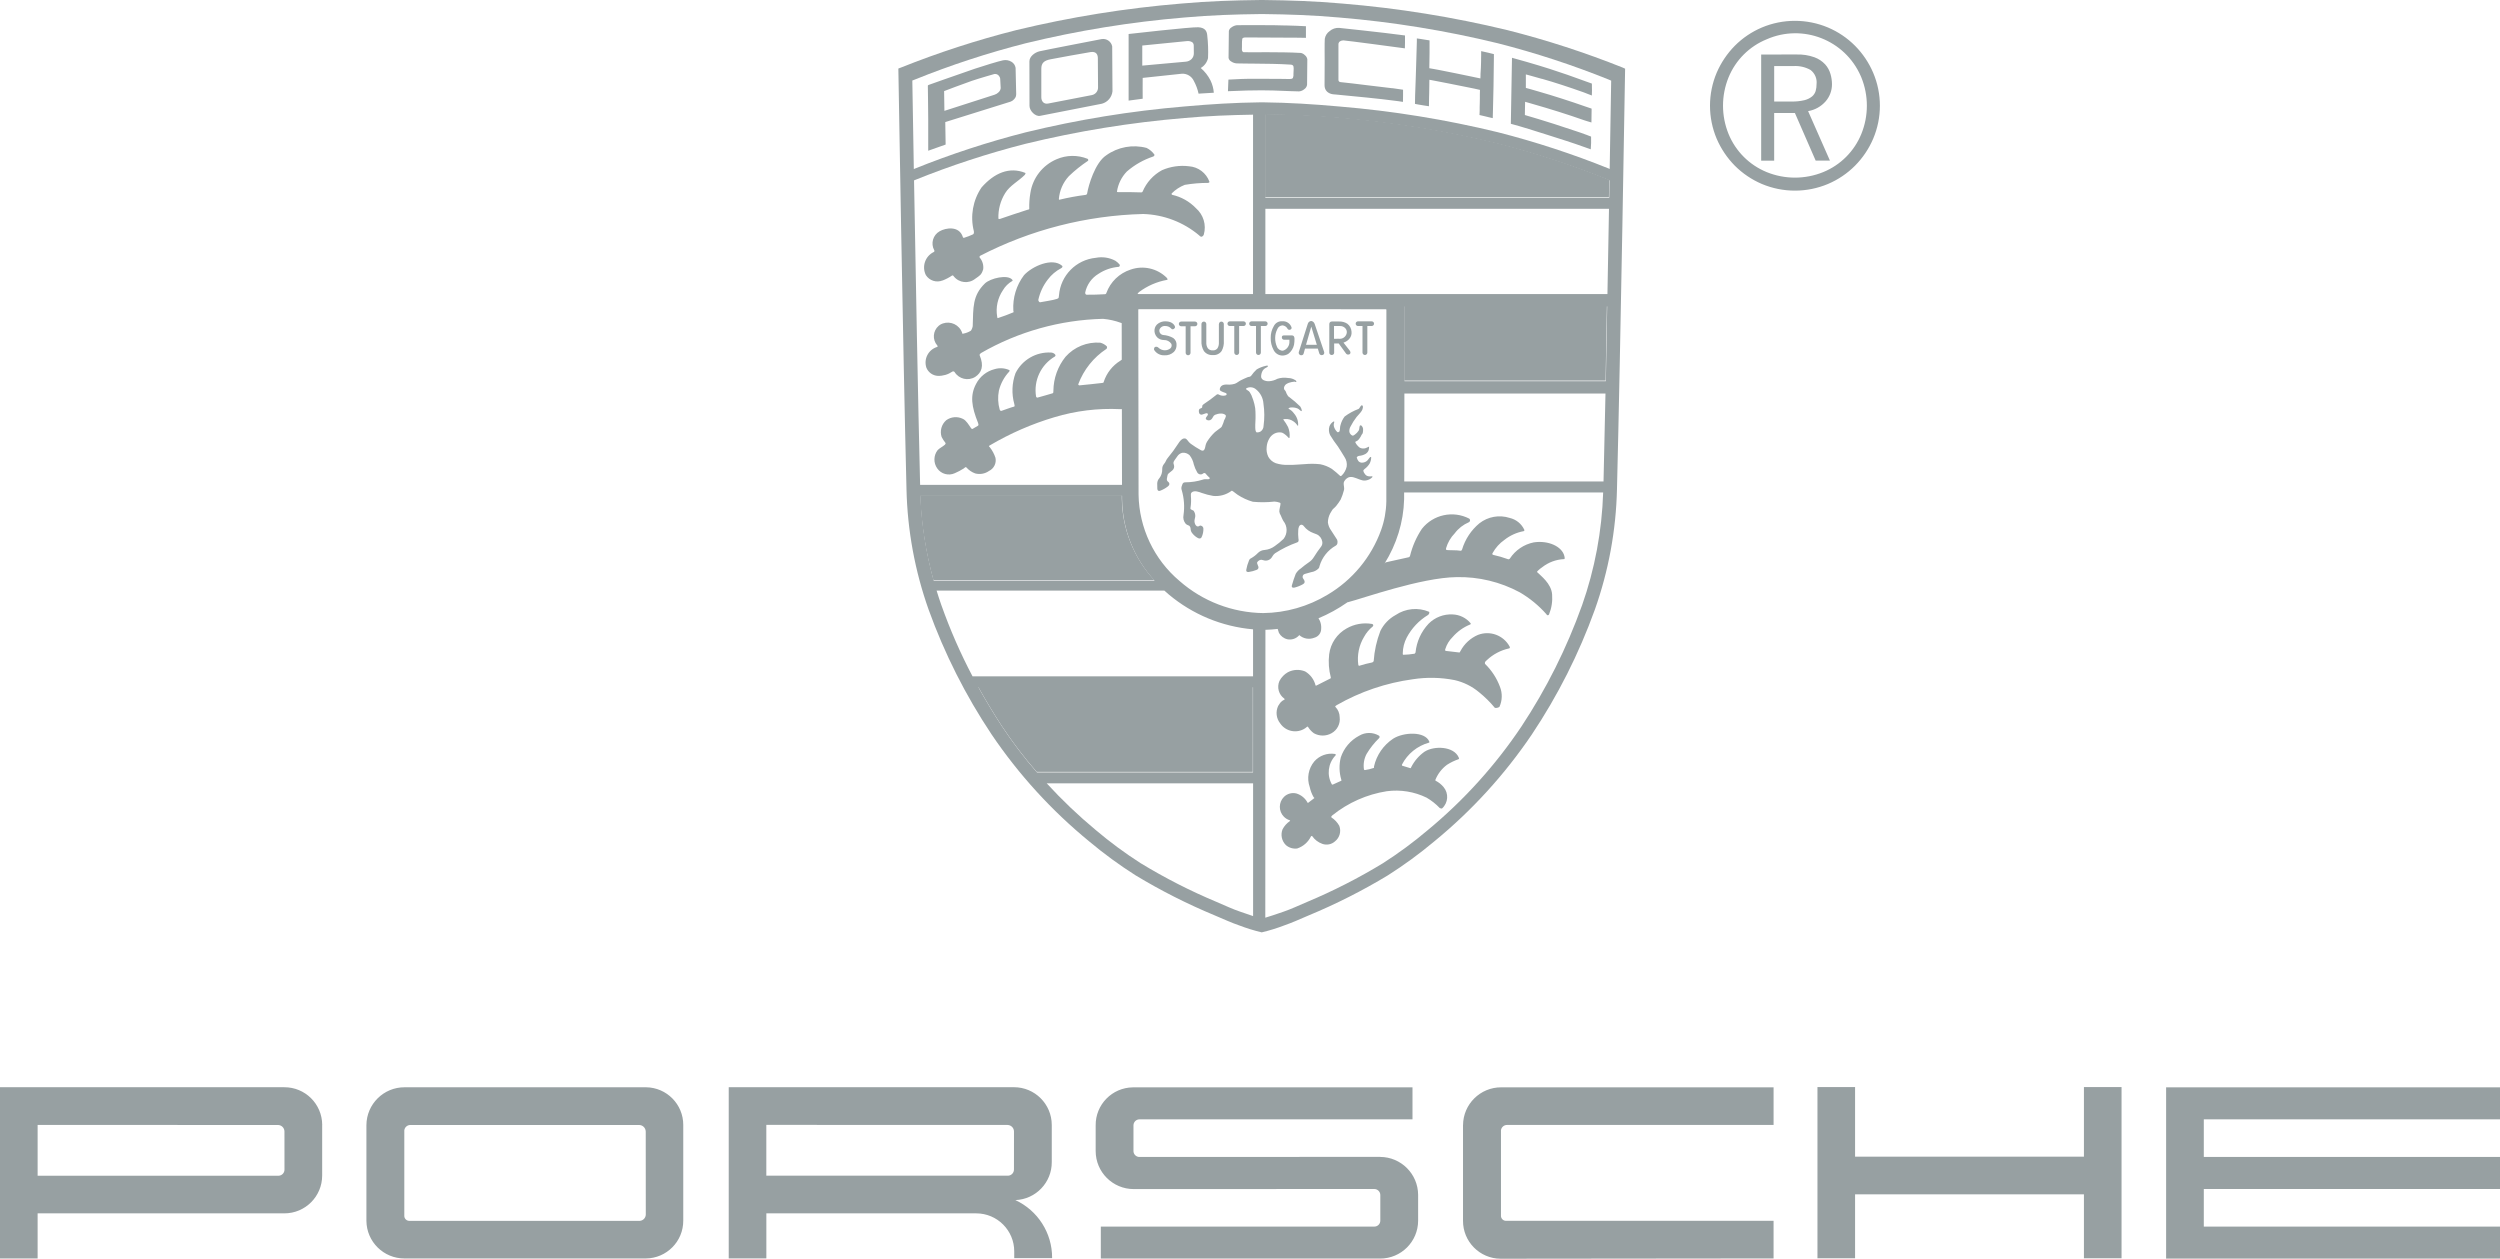
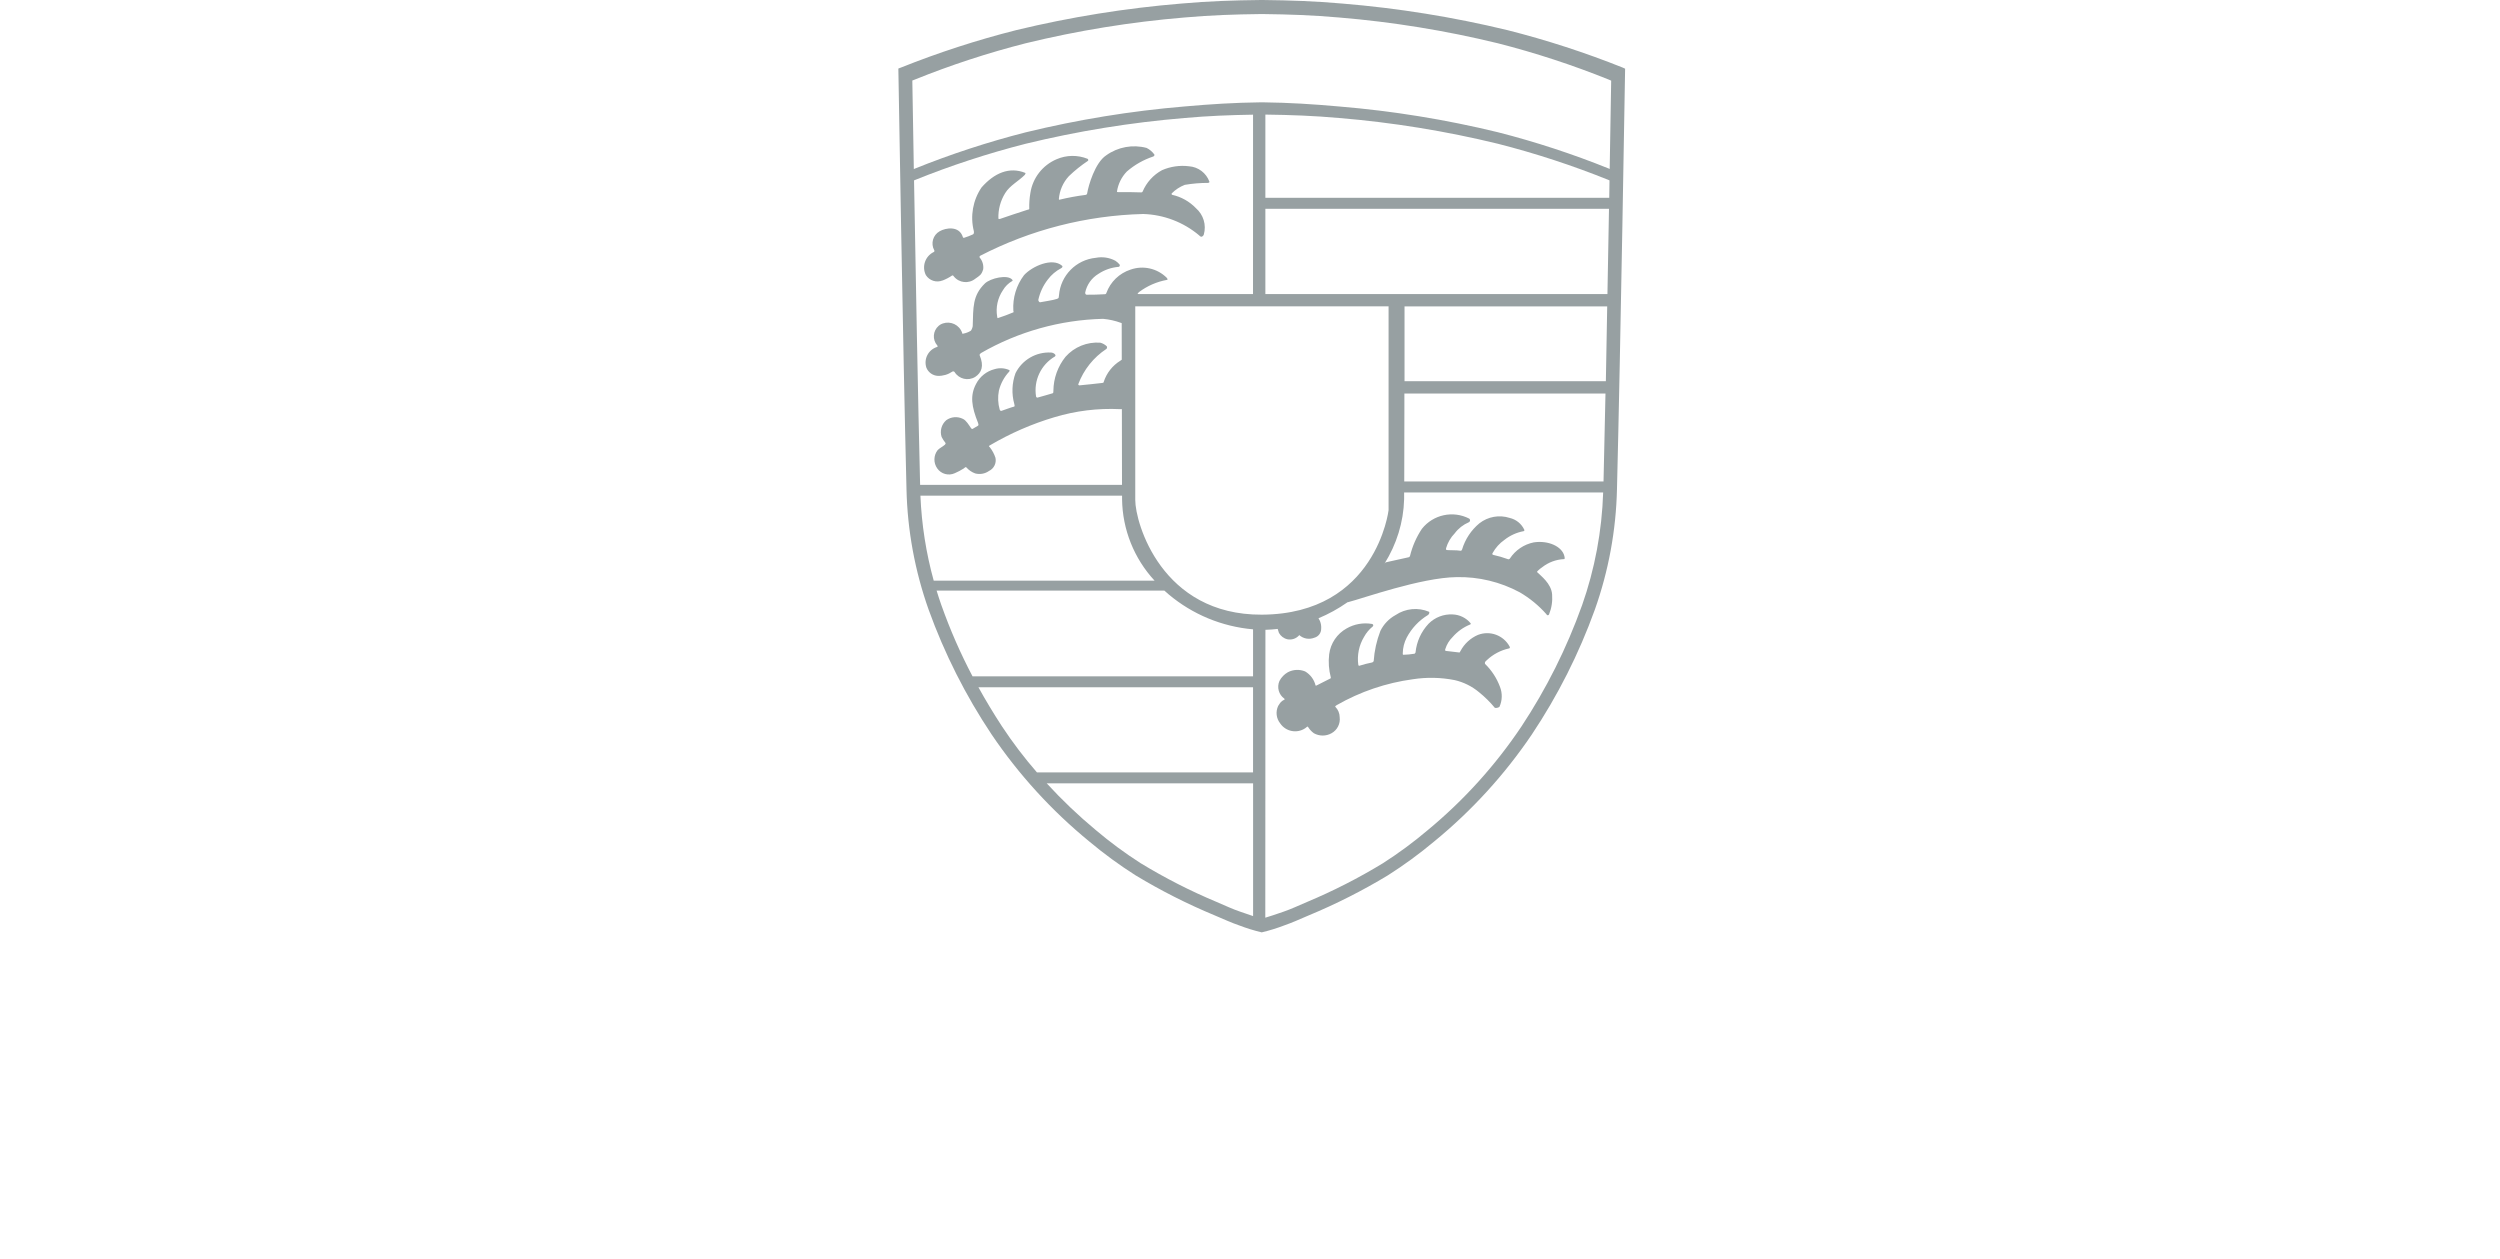
<svg xmlns="http://www.w3.org/2000/svg" id="Ebene_1" data-name="Ebene 1" width="178.75" height="90" viewBox="0 0 178.75 90">
  <defs>
    <style> .cls-1 { fill: #97a0a2; } </style>
  </defs>
  <g>
    <path class="cls-1" d="M116.039,4.838c-2.692-1.077-5.453-1.974-8.264-2.685-3.879-.936-7.824-1.572-11.801-1.899-1.95-.172-3.709-.231-5.671-.254h-.167c-1.961.023-3.721.081-5.671.254-3.977.328-7.922.963-11.801,1.899-2.811.711-5.572,1.608-8.264,2.685-.113.044-.167.063-.167.063,0,0,.329,20.116.582,30.083.066,2.935.601,5.84,1.583,8.607,1.135,3.147,2.648,6.144,4.505,8.926,1.943,2.872,4.293,5.447,6.976,7.644,1.05.88,2.158,1.691,3.315,2.425,1.812,1.095,3.704,2.052,5.66,2.864.647.273,1.21.534,1.724.707.533.205,1.08.375,1.636.507.556-.132,1.102-.301,1.636-.507.509-.174,1.077-.431,1.724-.707,1.956-.811,3.848-1.769,5.66-2.864,1.157-.735,2.264-1.545,3.315-2.425,2.683-2.196,5.033-4.771,6.976-7.644,1.858-2.782,3.371-5.78,4.506-8.926.982-2.766,1.516-5.672,1.583-8.607.253-9.968.582-30.073.582-30.073-.051-.027-.104-.051-.158-.073ZM65.353,12.899c.013-.007.026-.013.039-.018,2.588-1.044,5.243-1.914,7.947-2.603,3.728-.907,7.52-1.522,11.344-1.84,1.694-.152,3.237-.212,4.91-.239l-.003,12.826h-8.188c-.12-.011-.042-.064.041-.144.586-.439,1.266-.736,1.986-.868.061-.005.081-.039-.006-.15-.677-.675-1.681-.903-2.583-.588-.806.26-1.447.878-1.735,1.675-.011.051-.056.087-.108.087-.404.03-.905.036-1.309.036-.067,0-.103-.088-.097-.155.116-.561.462-1.048.955-1.342.43-.284.926-.455,1.44-.496.014-.004.027-.01.038-.019.048-.037.057-.106.02-.155-.085-.1-.184-.187-.293-.26-.428-.23-.923-.305-1.401-.212-1.41.137-2.52,1.265-2.633,2.678-.029.167.017.204-.147.26-.312.105-.895.178-1.206.242-.056.01-.137-.117-.125-.174.115-.528.346-1.023.677-1.45.252-.337.576-.613.949-.808.074-.037.139-.122.074-.179-.702-.611-2.143.035-2.723.673-.548.725-.819,1.622-.763,2.529,0,.042.04.112,0,.128-.355.153-.73.287-1.11.413-.035.011-.038-.074-.046-.109-.111-.655.035-1.328.407-1.879.163-.279.397-.511.679-.671.029-.016.022-.049,0-.077-.318-.415-1.579-.117-1.966.26-.89.869-.826,1.71-.868,3.047-.003.064-.084.31-.154.342-.158.094-.331.16-.512.194-.058.016-.063.038-.079-.02-.025-.081-.059-.158-.102-.231-.303-.515-.967-.687-1.483-.384-.037.024-.072.05-.105.079-.415.356-.462.981-.106,1.396.042.049.053.096-.009.115-.007.002-.014.004-.02.007-.613.202-.946.863-.743,1.476.137.339.458.567.823.584.366.01.725-.095,1.027-.301.053-.038.127-.026.166.027.312.503.972.659,1.475.347.448-.297.65-.762.315-1.554-.018-.044.056-.128.098-.15,2.66-1.532,5.661-2.373,8.73-2.447.434.039.86.134,1.269.285.022.005.043.012.062.023l.004,2.613c-.028.026-.06.049-.093.068-.57.349-.995.891-1.199,1.527-.012.049-.019.06-.099.068-.535.052-1.106.133-1.642.174-.03.005-.088-.053-.077-.082.386-1.035,1.091-1.919,2.014-2.526.048-.049.058-.124.026-.184-.13-.126-.29-.215-.465-.26-.94-.071-1.859.302-2.485,1.007-.554.689-.86,1.545-.868,2.43-.004.062.008.161-.052.18-.344.108-.725.207-1.084.31-.041.01-.097-.035-.103-.077-.187-1.141.349-2.28,1.348-2.863.141-.108-.105-.282-.285-.282-1.063-.056-2.057.523-2.533,1.475-.257.707-.288,1.476-.087,2.201.011.064.053.173-.014.189-.22.053-.737.252-.897.302-.059.019-.098-.01-.132-.087-.126-.44-.146-.905-.058-1.354.126-.513.382-.985.744-1.369.022-.027.031-.088,0-.103-.33-.148-.703-.172-1.049-.067-.573.145-1.055.529-1.325,1.054-.442.827-.33,1.622.141,2.791.023.056.049.162,0,.196l-.379.224c-.048.033-.09.002-.123-.045-.152-.217-.344-.56-.586-.666-.383-.19-.841-.153-1.188.098-.34.297-.469.768-.33,1.197.076.15.168.292.274.423.028.037-.002.098-.036.129-.163.144-.387.247-.521.387-.298.382-.31.915-.029,1.31.28.402.808.546,1.253.342.222-.095.437-.209.641-.338.076-.051.128-.144.194-.07.169.192.384.338.625.424.337.09.697.026.983-.174.354-.168.547-.556.467-.939-.088-.271-.222-.524-.397-.748-.093-.095-.098-.091,0-.149,1.45-.855,2.998-1.53,4.612-2.01,1.52-.458,3.107-.652,4.693-.576h.129l.009,5.412h-14.435c-.149-5.923-.321-15.305-.434-21.766ZM65.811,35.442h14.417v.25c.027,2.163.856,4.24,2.326,5.827h-15.793c-.547-1.983-.866-4.022-.951-6.077ZM67.313,43.285c-.123-.353-.239-.706-.347-1.059h16.284c.102.094.206.188.312.275,1.706,1.433,3.812,2.304,6.031,2.496v3.362h-20.057c-.862-1.636-1.605-3.332-2.222-5.074ZM71.647,51.944c-.606-.929-1.169-1.863-1.689-2.803h19.635v6.086h-15.451c-.903-1.038-1.736-2.135-2.495-3.283ZM89.595,65.5c-.272-.089-.593-.204-.949-.325-.494-.166-1.035-.419-1.658-.686-1.881-.787-3.701-1.715-5.442-2.777-1.113-.713-2.178-1.5-3.187-2.353-1.247-1.035-2.422-2.154-3.517-3.349h14.751l.003-.002v9.492ZM81.171,35.755v-13.853h18.112v14.574s-.878,7.427-9.056,7.473c-7.18.04-9.056-6.571-9.056-8.194ZM96.335,43.064h-.002l-.007-.003c.015-.01.027-.022.042-.031-.021.022-.03.032-.032.034ZM113.112,43.291c-1.091,3.05-2.545,5.957-4.333,8.659-1.865,2.783-4.125,5.281-6.708,7.415-1.009.854-2.074,1.64-3.187,2.353-1.742,1.061-3.561,1.989-5.442,2.777-.623.267-1.164.518-1.658.686-.534.18-.993.347-1.315.434v-.318l.009-20.265c.296-.008.583-.03.877-.064.016.041.043.156.087.279.127.234.348.402.607.461.316.064.643-.051.85-.298.294.262.712.334,1.077.186.287-.075.487-.334.488-.631.017-.196-.014-.394-.092-.575l-.1-.184-.014.006c.732-.304,1.429-.688,2.078-1.143l.06-.017c1.033-.261,5.198-1.754,7.751-1.788,1.574-.034,3.131.341,4.517,1.087.71.415,1.35.939,1.896,1.555.017.023.036.076.103.087.04,0,.077-.023.093-.061.184-.454.259-.945.22-1.433-.056-.784-.834-1.351-1.064-1.585-.009-.009-.026-.057.054-.113.089-.089.187-.168.292-.237.447-.354.993-.559,1.562-.587.083.009.056-.115.034-.212-.162-.694-1.152-1.144-2.194-.984-.7.142-1.314.559-1.705,1.158-.02.031-.115.077-.154.036-.335-.122-.678-.221-1.026-.298-.125-.029-.057-.122-.051-.137.206-.373.494-.694.843-.938.399-.316.87-.53,1.371-.623.062,0,.062-.082.046-.108-.2-.425-.584-.734-1.041-.839-.742-.24-1.556-.095-2.169.387-.586.488-1.016,1.138-1.235,1.869-.037.057-.049.102-.1.091-.273-.056-.959-.022-1.02-.062-.043-.019-.033-.08-.023-.124.115-.398.327-.762.616-1.059.26-.349.609-.623,1.01-.793.023-.011.042-.027.057-.046.051-.067.037-.163-.03-.214-1.158-.597-2.576-.291-3.384.731-.393.59-.68,1.245-.848,1.934-.005.024-.048.099-.101.099l-1.409.312-.231.053c-.029.03-.051.053-.08.083.853-1.366,1.356-2.944,1.399-4.599v-.484h14.231c-.088,2.757-.598,5.484-1.514,8.085ZM100.404,34.425l.01-5.172v-1.113h14.378c-.047,2.29-.095,4.446-.14,6.286h-14.247ZM100.424,27.258v-5.351h14.491c-.034,1.793-.069,3.602-.096,5.351h-14.395ZM90.474,21.025v-6.098h24.569c-.034,1.905-.069,3.979-.111,6.098h-24.458ZM90.474,14.144v-5.951c1.814.024,3.459.082,5.275.244,3.823.318,7.616.933,11.344,1.84,2.704.689,5.359,1.559,7.947,2.603.013.005.026.011.039.018-.007.404-.013.819-.018,1.245h-24.586ZM115.039,12.056c-2.588-1.044-5.243-1.913-7.947-2.603-3.728-.907-7.52-1.522-11.344-1.84-1.875-.167-3.559-.274-5.445-.297h-.161c-1.886.023-3.585.13-5.46.297-3.823.321-7.616.939-11.344,1.849-2.704.69-5.359,1.559-7.947,2.603-.018.007-.036.016-.053.027-.065-3.754-.107-6.334-.107-6.334,0,0,.052-.019.16-.062,2.588-1.044,5.243-1.914,7.947-2.603,3.728-.908,7.52-1.524,11.344-1.842,1.875-.167,3.566-.223,5.453-.246h.16c1.886.023,3.578.08,5.453.246,3.823.318,7.616.934,11.344,1.842,2.704.69,5.359,1.559,7.947,2.603.054.021.108.044.16.07,0,.046-.042,2.607-.107,6.317-.017-.011-.034-.02-.053-.027Z" />
    <path class="cls-1" d="M105.688,45.39h-.003c-.54.229-.985.637-1.259,1.156-.017.031-.063.139-.103.105-.25-.022-.673-.087-.921-.108-.115-.008-.069-.11-.066-.126.102-.334.287-.637.537-.88.337-.387.76-.689,1.236-.882.032-.004.055-.033.051-.065,0-.008-.003-.015-.007-.022-.318-.388-.789-.62-1.291-.636-.639-.034-1.263.206-1.714.66-.533.563-.862,1.288-.937,2.059-.024.062-.056.093-.102.094-.256.042-.515.066-.775.072-.04-.012-.038-.056-.036-.102.005-.393.102-.779.282-1.128.352-.667.879-1.226,1.525-1.616.102-.069.108-.212.075-.228-.787-.331-1.688-.244-2.396.233-.472.258-.852.656-1.088,1.139-.266.689-.427,1.415-.477,2.152-.02.047-.059.083-.107.098-.314.062-.625.142-.929.24-.031-.003-.056-.026-.063-.056-.099-.7.047-1.413.413-2.017.153-.28.36-.528.607-.73.048-.032.062-.096.03-.144-.018-.027-.047-.044-.079-.047-.619-.105-1.254.008-1.8.318-.691.382-1.157,1.071-1.255,1.854-.065.552-.026,1.111.116,1.649,0,.017.016.075-.044.087-.212.101-.781.402-.986.499-.014.006-.05.016-.061-.016-.105-.418-.374-.777-.745-.995-.401-.164-.854-.142-1.237.06-.256.146-.465.363-.6.625-.196.452-.049.979.353,1.264.017.016.047.051,0,.069-.249.134-.254.165-.443.449-.193.409-.138.892.143,1.246.399.591,1.201.747,1.792.348.053-.036.104-.076.151-.119.01-.008.049.015.07.056.104.165.239.308.397.422.392.22.87.22,1.262,0,.412-.228.644-.685.583-1.152-.003-.274-.112-.536-.305-.731-.036-.043,0-.067.094-.128,1.679-.962,3.528-1.59,5.446-1.85.992-.153,2.003-.132,2.988.062.642.148,1.24.445,1.745.868.413.333.79.707,1.128,1.116.113.019.229-.006.325-.069.208-.453.223-.972.04-1.436-.23-.618-.594-1.177-1.066-1.637-.009-.008-.01-.039-.011-.056-.01-.087.042-.125.144-.22.438-.41.977-.696,1.562-.828.076-.004.104-.059.056-.146-.437-.798-1.395-1.152-2.246-.829Z" />
    <path class="cls-1" d="M67.392,20.057c.241-.093.471-.213.685-.359.027-.012.058-.007.08.012.013.018.027.036.041.054.378.47,1.065.544,1.535.165.318-.227.441-.265.566-.678.037-.301-.054-.604-.251-.835-.032-.029-.003-.108.035-.128,3.609-1.862,7.593-2.883,11.653-2.987,1.474.044,2.889.586,4.015,1.538.039.057.105.09.174.087.07-.03.124-.087.149-.159.192-.684-.028-1.417-.565-1.882-.46-.479-1.051-.811-1.7-.955-.036-.01-.055-.082-.027-.106.264-.265.581-.472.929-.607.554-.094,1.116-.141,1.678-.14.039-.004.099-.043.087-.08-.226-.628-.801-1.063-1.466-1.109-.655-.081-1.319.015-1.924.279-.624.337-1.114.879-1.388,1.533-.017.035-.053.056-.091.056-.544-.018-1.105-.027-1.649-.018-.038,0-.095-.003-.095-.041.081-.54.328-1.042.707-1.434.552-.479,1.194-.843,1.888-1.073.051-.018.114-.101.08-.143-.145-.2-.336-.362-.557-.471-.994-.264-2.053-.069-2.888.531-.795.523-1.268,2.146-1.362,2.726-.009.055-.055.097-.111.102-.632.08-1.26.196-1.879.347-.018.003-.032-.029-.032-.048.048-.611.3-1.189.717-1.639.422-.407.881-.774,1.369-1.099.036-.032.01-.127-.035-.143-.713-.285-1.51-.273-2.214.033-1,.425-1.708,1.336-1.873,2.41-.065.376-.091.758-.08,1.139.003.048-.082.049-.128.064-.683.214-1.401.463-1.971.656-.03.01-.108.005-.108-.027-.022-.642.147-1.276.486-1.822.331-.542.953-.848,1.401-1.302.032-.035.077-.125.032-.143-1.138-.459-2.216.011-3.124,1.041-.621.915-.821,2.052-.551,3.124.023.099-.005.206-.055.229-.207.097-.421.18-.64.247-.003.001-.007.002-.01.003-.038.007-.074-.018-.081-.056-.26-.825-1.226-.664-1.66-.413-.478.27-.651.875-.386,1.356.001.002.002.004.003.005.024.041.01.094-.031.119-.006.003-.011.006-.017.008-.608.302-.855,1.04-.553,1.647.253.397.753.558,1.191.382Z" />
-     <path class="cls-1" d="M101.87,53.735c-.406.283-.735.662-.961,1.102-.015.026-.034.108-.072.087l-.589-.18c-.013,0-.013-.065-.007-.077.397-.77,1.098-1.339,1.933-1.568.042-.017.029-.056.02-.078-.305-.746-1.837-.682-2.584-.205-.694.461-1.184,1.171-1.368,1.983-.009.055.017.1-.02.109-.207.071-.421.123-.638.154-.034-.001-.062-.028-.063-.062-.054-.374.012-.756.189-1.091.248-.416.55-.797.897-1.134.046-.047.046-.123-.002-.169-.001-.001-.003-.003-.005-.004-.436-.26-.98-.26-1.416,0-.624.328-1.096.886-1.318,1.555-.13.522-.118,1.07.035,1.586.007.02.031.066-.005.082-.217.087-.38.183-.593.268-.01,0-.065.016-.076-.013-.371-.662-.273-1.488.242-2.045.049-.042.075-.095-.022-.129-.551-.085-1.107.117-1.475.535-.424.51-.548,1.205-.326,1.83.055.254.148.499.276.725.008.013.087.058.041.077-.154.12-.27.204-.418.319-.01.008-.038.022-.052,0-.169-.319-.459-.557-.804-.661-.317-.076-.65.016-.883.244-.394.39-.397,1.026-.007,1.42.116.117.26.204.418.253.017.008.047.033.014.055-.222.151-.404.353-.528.591-.154.39-.06.833.237,1.128.221.193.515.282.806.245.434-.143.791-.456.989-.868.004-.01.06-.048.087-.018.178.259.435.453.731.556.31.108.654.039.898-.18.335-.263.46-.713.309-1.111-.134-.243-.327-.449-.56-.6-.036-.028-.007-.096.065-.151,1.125-.905,2.468-1.5,3.894-1.724.973-.129,1.963.031,2.845.461.346.202.661.452.938.741.037.021.139.056.174.022.435-.399.479-1.069.1-1.521-.158-.189-.352-.344-.572-.456-.009-.013-.016-.027-.02-.043.171-.435.46-.813.835-1.092.257-.165.532-.299.82-.398.06-.017.052-.053.02-.128-.354-.814-1.764-.845-2.428-.42Z" />
  </g>
-   <path class="cls-1" d="M157.572,80.031v2.69h21.178v2.293h-21.178v2.69h21.178v2.286h-23.873v-12.244h23.873v2.286h-21.178ZM149.002,82.702h-16.364v-4.978h-2.69v12.241h2.69v-4.57h16.363v4.57h2.69v-12.241h-2.69v4.978ZM104.605,80.446v6.833c-.01,1.493,1.193,2.711,2.686,2.72.005,0,.01,0,.015,0l19.504-.02v-2.69h-19.139c-.185-.004-.337-.147-.352-.331v-6.145c.028-.22.218-.384.44-.379h19.052v-2.69h-19.472c-1.501-.006-2.723,1.204-2.732,2.705v-.003ZM98.676,82.716l-17.181.007h0c-.236.014-.438-.166-.452-.402,0-.007,0-.014,0-.021v-1.834c0-.24.194-.434.434-.434.006,0,.011,0,.017,0h19.499v-2.286h-19.995c-1.484.018-2.673,1.234-2.658,2.718v1.835c0,1.502,1.218,2.72,2.72,2.72h0l17.181-.006c.239-.01.441.177.451.416,0,.002,0,.005,0,.007h0v1.842c-.001.235-.193.425-.429.423-.008,0-.016,0-.023,0h-19.532v2.286h19.969c1.498.003,2.715-1.209,2.719-2.707h0v-1.842c-.005-1.5-1.22-2.714-2.719-2.719v-.002ZM75.225,89.924v.032h-2.707v-.482c0-1.502-1.218-2.719-2.719-2.719h-15.005v3.22h-2.69v-12.24h20.391c1.492-.002,2.704,1.206,2.706,2.699h0v2.654c.009,1.46-1.144,2.664-2.603,2.718,1.605.743,2.632,2.351,2.628,4.12v-.002ZM72.5,80.899c-.002-.253-.206-.459-.459-.464l-17.249-.006v3.632h17.298c.234-.017.413-.214.408-.449h0l.002-2.713ZM48.853,80.439v6.833h0c.008,1.488-1.192,2.7-2.68,2.708-.007,0-.014,0-.022,0h-17.22c-1.499.011-2.722-1.196-2.732-2.694,0-.002,0-.004,0-.005v-6.832c.007-1.503,1.231-2.715,2.733-2.709h17.262c1.477.017,2.665,1.222,2.66,2.699ZM46.169,80.899c-.007-.256-.215-.46-.471-.462h-16.35c-.222-.005-.412.159-.44.379v6.145c.014.185.167.328.352.331h16.48c.239-.014.428-.209.434-.449l-.004-5.945ZM23.035,80.439v3.61c.002,1.493-1.207,2.705-2.699,2.706-.005,0-.009,0-.014,0H2.69v3.223H0v-12.241h20.321c1.493-.008,2.709,1.196,2.717,2.689,0,.004,0,.009,0,.013h-.003ZM20.339,80.901c-.002-.254-.205-.46-.459-.464l-17.19-.005v3.632h17.242c.235-.014.416-.213.408-.449l-.002-2.714ZM113.828,6.419c0,.11-.005.304-.011.407h-.006l-.316-.121-.221-.087-.026-.01c-.548-.195-1.075-.376-1.575-.538s-.974-.309-1.419-.434h-.022l-.389-.11-.404-.113-.341-.093v.966l.213.058.149.041.26.075.26.075c.572.165,1.143.338,1.709.521s1.128.369,1.677.563l.133.045.3.102v.132c0,.115-.012.86-.012.86l-.018-.007-.291-.087-.202-.064c-.581-.205-1.193-.409-1.822-.607s-1.271-.39-1.909-.572l-.5-.144-.01.474-.007.462v.01l.201.062.392.115.384.115.155.048.155.048c.551.167,1.083.338,1.591.51s1.046.335,1.506.511l.048.016.05.021.087.034.165.062c.01.302.003.605-.023.907h-.01l-.292-.103-.056-.02-.056-.02c-.931-.338-1.858-.622-2.69-.889s-1.849-.586-2.61-.789v-.022c.006-.41.019-1.189.033-1.921s.041-2.718.049-2.777c.082.012,1.837.515,2.683.789.846.273,1.701.568,2.538.879l.03.012.19.067.272.098h0c.004.11.005.337.005.444ZM106.771,3.859c-.125-.034-.254-.065-.383-.095s-.366-.082-.485-.108v.321c0,.057,0,.115-.005.174s0,.115,0,.174v.049c0,.15-.007.303-.014.457s-.015.312-.028.47v.108l-.008.197h-.008l-.232-.048-.174-.036-.144-.031-.144-.03c-.347-.072-.715-.148-1.09-.225s-.758-.154-1.128-.226l-.054-.01-.053-.01-.276-.051-.276-.048-.073-.013.009-.545.008-.528v-.917h0l-.232-.036-.174-.028-.21-.034c-.07-.011-.222-.033-.292-.043v.222c-.008.272-.019.658-.032,1.094s-.028.923-.043,1.4c0,.139-.009.275-.014.407s-.01.26-.014.384c-.008.206-.015.397-.021.572s-.01.453-.01.592v.01c.052.008.194.038.241.046l.141.024.239.04c.087.014.26.042.363.056h.015l.005-.356.004-.27s.004-.148.009-.338.009-.421.009-.596v-.108c0-.057,0-.181.005-.217v-.006c.023,0,.115.02.149.027l.035.007.039.007c.174.03.595.113,1.12.217s1.151.23,1.729.347l.075.015.075.015.191.043.191.043h.011c0,.052-.006.287-.007.338v.281c0,.113,0,.217-.006.319s-.005.2-.008.303v.244l-.004.113-.008.189v.013l.293.068.2.048.174.043.28.064v-.005l.008-.279.004-.134c.018-.554.032-1.191.043-1.86s.019-1.373.027-2.061v-.243h-.01l-.035-.005ZM97.431,2.175c-.781-.087-1.407-.151-1.686-.181-.247-.015-.49.068-.676.231-.187.129-.312.329-.347.553-.021.199-.008,1.619-.008,1.619l-.009,1.696c-.001.086.014.172.043.253.028.074.072.141.128.197.093.088.209.15.334.179.068.017.137.027.207.029h0l.049.004.049.004c.694.065,1.434.134,2.194.214s1.48.153,2.256.26l.347.053.007-.468v-.403l-.404-.058-.305-.044-.034-.004h-.034c-.601-.077-1.2-.142-1.846-.221s-1.244-.155-1.863-.218c-.037-.004-.07-.022-.095-.049-.025-.028-.039-.063-.039-.101v-2.516c-.011-.086.021-.173.087-.23.076-.055.167-.085.26-.087.402.032,3.855.495,4.403.57l.009-.427c.004-.116,0-.23,0-.353v-.141c-.742-.106-2.011-.245-3.03-.361ZM86.55,5.751c.134.275.215.574.238.879l-1.09.066c-.068-.316-.181-.62-.335-.904-.152-.333-.492-.54-.857-.521-.471.054-2.795.292-2.804.299s0,1.489,0,1.489l-.503.067-.503.067V2.431s4.486-.512,4.983-.482.607.29.636.552c.064.55.083,1.104.059,1.656-.069.297-.257.552-.521.705.289.247.526.55.697.889h0ZM85.352,3.287c.01-.097-.025-.193-.095-.26-.105-.066-.228-.099-.352-.093l-3.233.321v1.437l1.554-.141,1.554-.14c.158-.011.307-.079.419-.19.105-.11.162-.257.16-.409l-.006-.526ZM79.522,3.321c0,.223.02,2.982.02,3.204-.043.424-.343.778-.754.89-.421.081-4.092.804-4.425.868s-.754-.358-.754-.711-.006-3.184-.006-3.184c0-.352.384-.637.711-.718s4.198-.825,4.449-.875c.354-.061.692.172.76.525h0ZM78.497,4.17c0-.272-.117-.513-.532-.445-.532.087-2.269.4-2.85.514-.476.093-.661.272-.661.68v2.034c0,.291.18.507.482.451s2.85-.544,3.14-.607c.266-.056.45-.298.434-.569.004-.27-.014-1.912-.014-2.057h0ZM92.993,3.785c-.372-.023-.781-.036-1.188-.042s-.828-.008-1.225-.01c-.255,0-1.632.011-1.661,0-.028-.006-.053-.02-.073-.041-.035-.045-.053-.101-.052-.158-.001-.059,0-.119.006-.178v-.174c-.004-.138.004-.275.023-.411.027-.058.087-.087.221-.094.104,0,1.784.006,2.923.015h.415c.322-.009.705.019.992.014v-.83c-.502-.028-.838-.041-1.34-.053h-.092c-.279-.009-.584-.016-.889-.021-1.191-.017-2.483,0-2.623,0-.136.018-.266.071-.376.153-.098.056-.167.15-.191.26l-.011.962-.011.962c.021.112.092.208.193.26.118.081.256.128.399.135.208.004.423.008.634.01l.617.006c.416,0,.856.008,1.296.017s.883.026,1.307.054c.122.008.174.057.197.133.016.096.018.193.008.29l-.005.112-.005.112c.012.103-.002.208-.039.305-.037.058-.114.077-.27.077-.009,0-.434-.009-.599-.009h-.526l-.619-.008h-.621c-.358,0-.702,0-1.023.013s-.686.028-.954.046l-.033.83c.46-.022.954-.041,1.338-.05s.738-.014,1.053-.014.579.004.834.012.496.017.747.028l.521.02.587.017c.138-.011.268-.065.374-.154.11-.072.184-.187.203-.317l.009-.913.009-.913c-.019-.116-.081-.221-.174-.294-.083-.084-.189-.141-.305-.163h0ZM72.615,4.843l.043,1.894c.001.046-.004.092-.016.137-.026.086-.073.163-.137.226-.066.074-.149.131-.241.166l-4.677,1.462.026,1.608s-1.176.424-1.245.441v-2.256c0-.826-.03-2.343-.027-2.384s.027-.055.092-.077,1.499-.537,3.271-1.147c.528-.181,1.761-.555,2.012-.6.204-.043.416-.008.595.099.162.091.273.25.303.433h0ZM71.55,6.294c0-.132-.023-.535-.036-.665-.011-.087-.051-.168-.112-.231-.062-.067-.149-.106-.24-.108h-.057s-1.049.298-1.614.489-1.987.735-1.987.735c0,0,.021,1.381.021,1.412l3.59-1.155c.107-.035.204-.094.283-.174.088-.078.142-.187.153-.304h0ZM87.15,23.167v1.31c.011.146-.023.292-.095.419-.08.11-.212.169-.347.155-.137.011-.27-.047-.354-.155-.077-.126-.113-.272-.103-.419v-1.31c0-.096-.078-.174-.174-.174s-.174.078-.174.174v1.201c-.017.255.044.509.174.729.148.199.388.308.635.289.248.025.49-.086.634-.289.121-.222.176-.475.157-.727v-1.202c0-.096-.078-.174-.174-.174s-.174.078-.174.174h-.006ZM88.914,23.31c.092,0,.167-.075.167-.167s-.075-.167-.167-.167h-.984c-.092,0-.167.075-.167.167s.075.167.167.167h.32v1.897c0,.096.077.174.173.175.096,0,.174-.077.175-.173v-1.898h.317ZM90.469,23.31c.092,0,.167-.075.167-.167s-.075-.167-.167-.167h-.984c-.092,0-.167.075-.167.167s.075.167.167.167h.32v1.897c0,.096.077.174.173.175.096,0,.174-.077.174-.173v-1.898h.317ZM92.351,23.979h-.535c-.145,0-.163.074-.163.139-.008.087.056.165.143.173.007,0,.013,0,.02,0h.377v.107c.026.307-.168.591-.464.677-.189.006-.36-.108-.427-.285-.089-.199-.132-.415-.127-.633.002-.215.053-.426.151-.617.057-.158.202-.266.37-.277.157.014.295.108.367.248.04.067.125.092.194.056.069-.02.108-.092.088-.16,0-.001,0-.002-.001-.004-.094-.276-.362-.454-.653-.434-.257-.021-.5.116-.614.347-.15.255-.227.547-.221.843-.008.3.062.597.204.861.117.243.362.399.632.403.147-.002.29-.043.417-.118.212-.161.359-.394.414-.654.025-.14.036-.283.033-.425,0-.115-.029-.246-.203-.246v-.002ZM98.078,23.31c.092,0,.167-.075.167-.167s-.075-.167-.167-.167h-.981c-.092,0-.167.075-.167.167s.075.167.167.167h.321v1.897c0,.096.077.174.173.175.096,0,.174-.077.174-.173v-1.898h.312ZM96.057,24.496l.056-.019c.122-.044.233-.115.323-.208.149-.141.223-.345.199-.549-.012-.225-.121-.434-.299-.572-.172-.111-.374-.168-.579-.161h-.527c-.053-.004-.104.017-.14.056-.031.038-.047.086-.045.134v2.017c-.011.091.054.174.145.186.009.001.019.001.028.001.09.006.169-.062.175-.153,0-.011,0-.022-.001-.033v-.64h.325l.521.718c.035.05.093.079.154.078.102,0,.163-.054.167-.142-.002-.057-.024-.112-.062-.154l-.438-.558ZM95.382,24.222v-.911h.416c.131-.008.26.038.358.126.088.076.14.186.143.303-.009.276-.24.492-.515.484-.014,0-.027-.001-.041-.003l-.361.002ZM93.993,23.148c-.038-.106-.131-.183-.243-.199-.117.012-.214.094-.244.207l-.644,2.024c-.015.05-.005.104.028.144.028.042.072.071.122.077.087,0,.167-.012.198-.122l.098-.355h.917l.106.347c.025.074.095.124.174.122.059.002.115-.023.151-.069.033-.059.036-.13.01-.192l-.672-1.985ZM94.091,24.655h-.711l.377-1.302.397,1.302h-.063ZM83.903,24.176c-.227-.131-.482-.208-.745-.224-.173-.028-.29-.191-.262-.363,0-.003.001-.007.002-.01.059-.176.232-.288.417-.269.166-.005.325.065.434.189.095.115.266-.011.266-.106,0-.109-.167-.415-.677-.419-.181-.005-.36.046-.511.146-.159.1-.262.268-.28.455-.019.201.051.4.192.546.129.123.3.191.478.191.214-.01.418.094.535.273.046.11.02.238-.066.321-.115.094-.261.144-.41.14-.161-.003-.315-.065-.434-.174-.057-.065-.144-.093-.228-.074-.123.042-.104.192-.095.219.156.251.435.399.731.388.253.018.502-.071.686-.245.124-.131.191-.306.187-.486.016-.194-.07-.383-.227-.498h.006ZM85.444,23.328c.093,0,.168-.075.168-.168s-.075-.168-.168-.168h-.989c-.093,0-.168.075-.168.168s.075.168.168.168h.32v1.899c0,.096.078.174.174.174s.174-.078.174-.174v-1.899h.322ZM71.354,14.167c.275-.594.711-1.098,1.258-1.456.266-.167.276-.235.272-.253s-.048-.047-.406-.049c-.531.047-1.035.259-1.439.607-.497.433-.852,1.005-1.02,1.642-.115.736-.1,1.487.043,2.219,0,0-.909.425-1.215.598-.07-.244-.188-.472-.347-.67-.282-.238-.68-.281-1.006-.108-.283.131-.449.43-.411.739.033.235.129.457.278.641-.248.079-.474.217-.657.403-.232.239-.324.581-.244.905.114.288.412.458.718.411.378-.081.726-.264,1.006-.529.127.151.264.294.409.428.15.114.333.175.521.174.149,0,.295-.036.428-.103.265-.15.416-.443.385-.746-.044-.426-.449-.593-.426-.748,2.044-1.144,4.237-1.997,6.516-2.535,1.543-.403,3.122-.653,4.713-.745,1.012-.108,2.036-.004,3.006.306.799.206,1.532.614,2.128,1.184l.015.014c-.015-.741-.44-1.413-1.105-1.742-.535-.333-1.141-.535-1.768-.59.149-.255.33-.491.537-.701.339-.331.768-.555,1.234-.643.41-.057.824-.081,1.238-.071-.144-.339-.473-.563-.841-.572-.477-.077-.965-.032-1.42.129-.813.354-1.455,1.011-1.788,1.833-.838-.046-1.679-.041-2.516.013.086-.678.336-1.324.729-1.883.452-.53,1.052-.914,1.722-1.104.102-.031.199-.079.285-.141-.142-.137-.334-.278-1.041-.304-.914.014-1.761.48-2.262,1.244-.412.67-.656,1.43-.711,2.214-1.342.239-2.89.638-2.89.638.018-.547.134-1.087.342-1.594.318-.636.81-1.168,1.418-1.536,0,0,.232-.15.285-.195-.183-.078-.383-.107-.581-.087-.449.017-.887.135-1.283.347-.827.463-1.34,1.335-1.342,2.283-.02.206.039,1.013,0,1.208-1.035.265-2.055.587-3.055.963-.097-.693.003-1.399.289-2.037ZM82.577,19.934s.338-.095.471-.141c-.069-.066-.147-.121-.232-.165-.306-.16-.647-.24-.992-.233-.354-.003-.704.071-1.027.215-.662.371-1.151.988-1.361,1.717,0,0-.796.024-1.1.045l-1.141.077c.011-.195.04-.388.087-.577.106-.383.293-.738.549-1.041.44-.515,1.043-.863,1.709-.986.061-.015.123-.03.159-.043-.222-.145-.483-.22-.748-.214-1.487.012-2.715,1.164-2.821,2.647-.014.092-.05.312-.05.312,0,0-.564.127-.823.174-.466.081-.926.197-1.374.347.028-.552.167-1.092.41-1.589.237-.464.569-.874.974-1.202.101-.086.206-.166.316-.239-.142-.037-.287-.057-.434-.059-.854.007-1.616.535-1.922,1.332-.256.696-.37,1.436-.338,2.176-.429.105-1.404.476-1.802.632-.115-.531-.11-1.082.016-1.61.1-.457.326-.878.651-1.215.09-.092.185-.179.285-.26-.026-.008-.11-.061-.505.027-.708.184-1.268.725-1.475,1.427-.153.726-.215,1.469-.182,2.21-.241.121-1.028.475-1.169.533-.039-.197-.11-.385-.211-.559-.134-.202-.36-.324-.603-.325-.141.002-.28.036-.406.099-.126.065-.22.179-.26.315-.058.174-.043.365.041.528.057.101.123.197.2.285.058.072.18.247.18.247-.256.072-.496.192-.706.356-.321.216-.426.641-.241.981.112.22.342.356.589.347.402-.029.776-.216,1.041-.521,0,0,.278.417.319.481.126.189.341.299.567.292.124,0,.247-.029.357-.087.244-.148.391-.414.387-.699-.017-.247-.119-.481-.287-.663l-.062-.087.57-.3c.912-.514,1.867-.949,2.853-1.302,1.578-.559,3.212-.94,4.874-1.138.341-.051.686-.071,1.031-.06.428.026.849.12,1.247.278v-1.725h.687c.441-.522,1.039-.888,1.705-1.041ZM80.19,26.313v2.51c-.251-.025-.564-.049-.811-.049-2.258.129-4.472.672-6.534,1.601-.93.407-1.831.877-2.697,1.407.307.164.548.428.683.748.142.494-.174.954-.825.973-.586.02-.736-.497-.918-.694-.055.03-.548.5-.718.594-.145.084-.309.13-.476.133-.227.007-.443-.093-.586-.269-.131-.162-.183-.374-.142-.579.06-.255.231-.47.465-.586.174-.084.336-.189.485-.312-.039-.165-.36-.434-.447-.664-.111-.336-.005-.705.268-.93.266-.173.612-.163.868.024.331.198.504.809.557.868.184-.125.736-.495,1.062-.727-.378-.66-.566-1.413-.541-2.174.174-1.165,1.36-1.956,1.948-1.673-.477.494-.75,1.15-.765,1.836-.072.516.015,1.042.251,1.506,0,0,1.276-.508,1.746-.647-.316-.815-.341-1.714-.072-2.545.407-.786,1.22-1.278,2.105-1.274-1.115.747-1.616,2.131-1.237,3.419.26-.061,1.73-.543,1.909-.598-.063-.876.198-1.745.732-2.442.426-.594,1.076-.989,1.8-1.094.15-.006.301.013.445.056q-.005.059-.116.135l-.087.057c-.605.483-1.13,1.058-1.557,1.704-.204.395-.309.833-.307,1.277l.006.056s.759-.137,1.345-.194,1.169-.069,1.169-.069c.089-.251.205-.492.347-.718.181-.254.399-.48.646-.67v.002ZM104.593,37.184c-.486.151-.902.472-1.171.905-.457.707-.626,1.496-.353,1.513.185.012.495,0,.568,0,.323-.002.647.012.968.043.064-.011.123-.041.168-.087.046-.063.086-.129.121-.199.248-.779.734-1.462,1.388-1.952.258-.196.573-.303.897-.305.494-.033.974.176,1.287.561.115.165-.538-.154-1.549.882-.318.328-.569.714-.741,1.137-.01.026.032.096.063.106.469.14,1.288.331,1.7.506.093.039.2.004.253-.082.227-.349.522-.648.868-.88.376-.236.813-.357,1.257-.347l.087.011c.946.12,1.007.581,1.056.655s-.208.069-.325.096c-.656.144-1.242.508-1.661,1.033-.062.115.186.31.186.31.713.393,1.101,1.193.968,1.996-.016.141,0,.209-.127.209-.14-.072-.267-.167-.376-.281-.417-.368-.86-.706-1.325-1.01-.752-.484-1.593-.813-2.473-.968-.672-.129-1.355-.197-2.039-.206-1.532.016-3.055.241-4.527.669-.268.075-1.229.347-2.069.616l-.521.162.34-.298c.371-.351.719-.726,1.041-1.123l.233-.3.396-.096,1.701-.376c.181-.048.318-.198.347-.384.08-.661.364-1.28.813-1.771.352-.567.943-.941,1.606-1.017.76-.054,1.07.205.943.267v.002ZM92.358,49.997c-.281-.215-.459-.538-.489-.89-.004-.343.199-.655.514-.79.345-.132.733-.099,1.05.092.382.268.398.537.535.933.014.011.031.019.049.023.328-.166.908-.429,1.302-.649l.209-.115s.087-.027.053-.148c-.133-.418-.2-.854-.198-1.293.038-.486.198-.955.466-1.362.607-1.041,1.763-.949,1.649-.85-.405.464-.677,1.028-.79,1.634-.058.338-.055.684.009,1.021.022.151.036.335.128.387s.461-.141.687-.226c.288-.108.684-.158.948-.23.154-.042.108-.125.109-.158-.021-.942.244-1.868.759-2.656.404-.531,1.008-.873,1.671-.947.241-.024.593.087.483.158-.144.09-.281.19-.411.299-.367.295-.681.649-.928,1.049-.297.583-.405,1.243-.309,1.89.525.001,1.047-.067,1.554-.202.08-.031.14-.1.16-.184.188-.6.391-1.729,1.024-2.153.308-.256.691-.405,1.091-.423.294-.016,1.07.218.896.305-.478.206-.898.524-1.226.928-.25.318-.404.701-.445,1.104-.049.224.198.285.198.285.426.029.849.082,1.269.159.126.023.22-.141.249-.192.187-.306.426-.577.707-.801.271-.26.624-.418.999-.444.785,0,1.175.569,1.065.607-.674.173-1.271.567-1.696,1.118-.024.03-.096.069.021.174.71.581,1.176,1.407,1.307,2.314,0,.073.048.392-.063.442-.499-.601-1.086-1.123-1.742-1.547-.899-.461-1.9-.688-2.909-.659-1.231.01-2.454.194-3.634.547-1.314.398-2.574.957-3.751,1.664.188.134.332.322.411.539.169.372.058.812-.269,1.059-.197.149-.455.191-.69.113-.569-.079-.721-.659-.793-.842-.075.194-.216.354-.399.452-.365.29-.896.229-1.186-.137-.019-.024-.036-.048-.052-.073-.25-.339-.193-.813.129-1.083.236-.201.28-.241.28-.241v.002ZM94.332,57.026c-.1-.187-.186-.382-.255-.582-.17-.42-.223-.879-.151-1.327.114-.562.588-.98,1.16-1.022-.276.294-.4.7-.335,1.099.034.394.155.775.352,1.117.048.064.081.039.103.028.315-.172.64-.327.972-.463.016-.013.025-.033.025-.054-.221-.745-.13-1.548.253-2.224.293-.53.815-.896,1.414-.991h0c.027,0,.389.012.412.148-.409.293-.732.689-.937,1.149-.17.467-.204.972-.096,1.457,0,.016.047.036.065.032.371-.101.731-.194,1.115-.274.032-.016.058-.042.073-.075.141-.695.498-1.328,1.02-1.807.393-.331.877-.534,1.388-.582.665-.024.751.205.824.295.049.06-.14-.023-.453.109-.381.19-.717.459-.987.788-.253.291-.415.651-.464,1.033,0,.024.008.074.023.076.383.057.761.148,1.128.272.023.002.047-.006.064-.021.21-.407.486-.776.817-1.093.316-.281.721-.442,1.144-.454.261-.007.517.072.728.226,0,0,.26.203.197.233-.45.124-.854.379-1.161.731-.45.526-.462.659-.491.781s-.019.174.112.26c.709.458.795.843.832,1.091.042.278-.129.665-.357.375-.301-.39-.713-.68-1.182-.832-.656-.259-1.353-.398-2.058-.409-.653.007-1.301.116-1.921.322-.832.253-1.616.643-2.32,1.153-.101.078-.205.154-.309.23-.218.162-.428.336-.627.521-.087.087.062.136.129.174.817.361.837.907.624,1.154-.184.188-.471.23-.7.101-.619-.397-.502-.741-.774-.657-.188.058-.376.521-.521.685-.216.271-.606.323-.886.12-.301-.238-.36-.671-.134-.981.153-.145.314-.281.482-.407-.036-.024-.443-.285-.607-.425-.266-.264-.267-.694-.003-.96.013-.013.027-.026.041-.038.327-.239.787-.168,1.026.159.002.003.004.006.007.009,0,0,.294.402.318.428s.054.022.087-.007c.117-.101.738-.577.781-.607.02-.014.026-.04.015-.061h0ZM98.11,34.052c-.092.017-.187.017-.279,0-.094-.018-.177-.072-.232-.15-.059-.067-.101-.146-.122-.233,0-.056.051-.102.095-.137.141-.104.261-.234.354-.383.072-.137.112-.288.115-.443,0-.027-.055-.041-.075-.023-.095.092-.156.227-.267.299-.102.069-.224.104-.347.098-.085-.007-.164-.045-.221-.108-.053-.071-.093-.151-.117-.236-.027-.073.087-.128.162-.143.162-.012.319-.059.46-.139.091-.054.164-.134.209-.23.027-.076.041-.157.043-.238,0-.036.021-.058-.015-.047-.087.028-.145.079-.22.1-.138.048-.29.038-.422-.026-.131-.096-.239-.22-.316-.364-.017-.027,0-.082.029-.087.131-.027.247-.174.347-.347.022-.036.041-.073.056-.112.019-.05.079-.102.087-.127.024-.103.033-.209.027-.314-.012-.089-.056-.172-.122-.233-.018-.021-.087-.024-.104,0-.059.108-.023.249-.087.355-.072.112-.165.209-.272.287-.054.041-.13.097-.191.069-.103-.052-.178-.147-.204-.26-.015-.133.014-.267.082-.383.123-.241.268-.471.434-.685.123-.157.253-.26.364-.434.077-.115.136-.357.033-.395s-.163.201-.255.254c-.356.134-.692.317-.998.544-.142.187-.243.401-.299.628-.046.122-.015.308-.067.427-.02.045-.115.087-.152.06-.115-.106-.2-.241-.246-.391-.025-.103-.018-.211.021-.309.016-.041-.016-.078-.046-.06-.14.078-.246.205-.299.356-.061.203-.043.422.049.613.171.285.359.559.563.822.148.25.339.515.47.753.135.2.19.443.154.682-.055.247-.182.472-.364.647-.023.015-.075.041-.096.023-.19-.179-.39-.348-.599-.506-.254-.161-.535-.274-.83-.333-.366-.041-.736-.043-1.103-.009-.386.011-.771.068-1.158.055-.313.014-.627-.028-.926-.123-.224-.085-.41-.247-.528-.456-.107-.222-.148-.47-.117-.714.016-.199.075-.393.174-.567.081-.155.206-.283.359-.369.173-.094.374-.122.566-.078.095.042.183.098.26.167.078.064.15.134.215.211.009.011.061,0,.062-.014.029-.26-.009-.523-.108-.765-.096-.187-.21-.365-.339-.531-.012-.041.109-.037.152-.041.208-.011.414.05.582.174.115.079.213.182.285.301.008.012.041,0,.041-.014.019-.316-.088-.626-.298-.863-.094-.136-.22-.247-.367-.322-.087-.031.064-.1.141-.101.166-.016.333.009.487.072.055.026.105.063.148.108.031.029.065.055.102.078.029.016.058-.035.047-.067-.019-.093-.056-.181-.108-.26-.244-.242-.505-.467-.781-.672-.031-.019-.06-.041-.087-.065-.076-.106-.134-.223-.174-.347-.016-.048-.087-.093-.114-.16-.018-.067-.011-.138.021-.2.08-.151.154-.178.322-.253.128-.041.26-.069.394-.082.041-.007.082.04.122.027.023-.007.034-.065-.03-.113-.158-.112-.347-.172-.541-.174-.256-.043-.519-.024-.766.056-.183.102-.387.161-.596.174-.136.007-.272-.02-.395-.078-.088-.043-.152-.123-.174-.219-.006-.157.032-.314.108-.451.062-.099.153-.178.26-.224.072-.037.121-.066.116-.116s-.106-.028-.144-.014c-.23.051-.451.137-.654.255-.148.136-.281.288-.395.454-.026.03-.059.053-.095.069-.044.019-.087.008-.136.026-.164.062-.331.146-.49.22s-.286.202-.449.26c-.127.039-.258.06-.39.062h-.012c-.26-.024-.607-.022-.67.292-.017.064.012.131.069.164.046.028.094.052.145.069l.161.058c.038.009.072.029.098.057l.008.013.005.015v.016s0,.01,0,.015c-.018.047-.063.078-.113.08-.142.032-.291.012-.42-.055l-.029-.015c-.058-.036-.134-.025-.179.027-.283.231-.579.448-.884.649-.032.019-.061.043-.087.071-.017.019-.028.042-.033.067-.003.02-.003.041,0,.062.011.07-.071.102-.126.119-.064.017-.11.073-.114.139-.005.051-.001.103.01.153.015.098.106.165.204.15.02-.003.039-.009.057-.019.076-.03.152-.055.23-.077.042-.016.09-.009.125.02.005.005.01.011.014.017l.006.013v.014c.002.023-.002.046-.013.066-.03.05-.063.097-.1.142-.036.053-.064.129,0,.174.108.087.263.079.362-.017.049-.051.089-.109.118-.174.029-.067.082-.121.149-.151.13-.056.27-.086.412-.087h.008c.1-.004.198.022.283.074.026.015.047.038.059.065l.006.019v.02s0,.009,0,.014v.009c-.025.096-.065.188-.119.272-.026.059-.04.136-.068.213s-.069.154-.092.215-.036.066-.087.11c-.123.103-.295.207-.415.314-.216.204-.405.434-.563.686-.048.079-.084.166-.106.256v.008c-.044.22-.087.484-.347.338-.249-.137-.488-.289-.718-.456-.085-.066-.158-.144-.218-.233-.227-.331-.508-.037-.657.203-.238.371-.499.728-.781,1.067-.045.054-.082.115-.109.18-.038.092-.091.177-.158.251-.08.104-.119.233-.112.364.006.225-.064.445-.199.625-.098.103-.155.239-.159.382,0,.124,0,.247.007.371.006.092.041.174.147.167.024-.003.048-.01.07-.02.19-.073.368-.173.529-.297.023-.019.046-.039.066-.062.051-.051.064-.128.033-.193-.009-.017-.02-.034-.034-.048-.011-.012-.023-.023-.035-.033-.04-.027-.071-.066-.087-.112-.003-.01-.005-.021-.006-.031-.005-.042-.002-.085.009-.126.014-.054.024-.109.031-.165.005-.066.036-.126.087-.168.087-.072.174-.14.26-.21.126-.104.17-.278.107-.429-.011-.028-.018-.057-.022-.087-.001-.015-.001-.03,0-.045.012-.068.042-.132.087-.185.057-.082.115-.163.174-.245.081-.135.211-.233.364-.273.193-.024.386.04.528.174.152.194.256.421.303.663.055.197.137.387.242.562.069.134.233.187.367.118.02-.01.039-.023.056-.038l.025-.015c.009-.005.018-.009.027-.013.056-.015.116.01.144.061.072.087.15.168.234.244.099.061.015.137-.068.136-.068,0-.135,0-.203-.004-.059-.003-.118.007-.174.029-.404.127-.825.192-1.249.194-.027,0-.055.003-.082.008-.05.009-.094.041-.117.087-.007.015-.014.03-.019.046-.016.04-.03.081-.044.121-.038.095-.04.201-.004.298.17.577.214,1.185.127,1.781-.044.214.008.436.142.607.052.061.121.105.198.127.032.009.061.025.087.046.053.063.082.143.08.226.009.116.057.227.135.313.106.134.238.244.389.324.016.008.034.014.05.02.081.036.177,0,.213-.082,0,0,0,0,0,0,.091-.192.135-.403.128-.615-.004-.1-.075-.185-.174-.207-.009-.004-.019-.006-.029-.008-.036-.002-.071.011-.098.035l-.01.006c-.017.009-.035.016-.054.021h-.029c-.01,0-.019,0-.029,0-.009-.002-.019-.004-.028-.007-.009-.004-.018-.008-.026-.013-.053-.036-.093-.087-.117-.146-.049-.119-.057-.251-.022-.375.01-.036.017-.072.024-.108.014-.057.016-.116.007-.174-.006-.06-.021-.119-.046-.174-.044-.096-.057-.133-.138-.161l-.027-.01c-.036-.013-.071-.032-.102-.056-.005-.005-.01-.011-.015-.017-.015-.026-.018-.058-.009-.087.044-.28.054-.564.029-.846,0-.093-.02-.19.058-.26.194-.163.521-.033.724.043.266.094.539.164.817.211h.007c.453.044.906-.08,1.275-.347.035-.029.039-.038.077-.015.148.087.239.189.388.283.334.219.699.387,1.083.496.517.05,1.037.045,1.552-.014.13.009.259.036.381.082.029.009.049.038.046.069-.013.19-.087.37-.087.56.013.103.05.201.108.287.045.087.075.208.129.291l.054.1c.3.37.307.898.017,1.276-.194.189-.404.36-.627.514-.211.159-.463.257-.726.281-.175.009-.342.079-.469.2-.146.153-.313.284-.496.389-.076.028-.134.091-.158.168-.09.211-.155.432-.195.659-.028.13.068.174.181.158.193-.028.382-.079.563-.152.097-.03.152-.133.122-.23-.004-.013-.01-.026-.017-.038l-.061-.165c-.007-.016-.011-.032-.013-.049,0-.007,0-.013,0-.02v-.019c.007-.019.017-.037.029-.053.032-.039.07-.072.113-.099.052-.037.116-.053.179-.046.042.008.082.018.122.029.234.083.493-.011.62-.224.016-.026.032-.052.048-.078.044-.076.103-.142.174-.195.492-.317,1.018-.577,1.57-.773.049-.012.089-.047.107-.095.01-.068.007-.137-.01-.203-.021-.195-.025-.391-.01-.587.005-.135.054-.378.229-.383.071.01.134.05.174.11.176.225.413.394.682.488.081.028.16.057.238.092.21.095.357.289.393.516.025.124-.004.253-.078.355-.19.247-.367.503-.53.767-.084.138-.197.256-.33.347-.205.138-.402.288-.589.449-.152.099-.278.233-.37.39-.104.267-.195.539-.272.816-.044.16.054.196.194.165.21-.053.412-.135.6-.242.029-.016.055-.037.077-.062.027-.032.04-.073.039-.115-.009-.073-.039-.142-.087-.198-.068-.074-.078-.185-.023-.27.029-.043.072-.074.122-.087.151-.047.303-.087.456-.128.2-.028.386-.122.528-.266.028-.034.048-.075.058-.118h0v-.011l.008-.036c.181-.622.599-1.148,1.163-1.466.069-.04.115-.112.121-.193.014-.078.005-.158-.025-.231l-.425-.659c-.126-.17-.206-.369-.234-.579.004-.222.059-.44.162-.637.038-.056.073-.114.104-.174.075-.165.22-.222.333-.372.117-.144.224-.297.318-.457.095-.21.171-.427.227-.65.055-.169-.03-.357-.014-.533.011-.066.039-.127.082-.178.073-.105.176-.184.296-.229.124-.03.254-.022.374.023.222.064.37.15.595.203.118.024.24.016.355-.022.123-.032.235-.097.325-.188.034-.023.038-.089.004-.086h0ZM90.345,30.453c-.001.17-.091.327-.237.415-.072.034-.151.051-.231.049-.087,0-.118-.134-.125-.33v-.223c0-.094.004-.18.012-.272.005-.064.005-.13.007-.194s0-.15,0-.226c-.008-.162,0-.327-.024-.488-.03-.197-.076-.391-.14-.58-.037-.116-.079-.23-.128-.342-.023-.053-.066-.114-.091-.165-.024-.048-.057-.092-.097-.128-.059-.054-.142-.08-.194-.141-.018-.022,0-.051.024-.067.226-.121.504-.086.694.087.306.248.495.613.521,1.007.079.53.082,1.068.009,1.598h0ZM66.743,41.481h15.793c-1.47-1.587-2.299-3.663-2.326-5.827v-.25h-14.421c.085,2.055.404,4.094.951,6.078h.003ZM89.574,49.102h-19.636c.521.939,1.084,1.874,1.689,2.803.758,1.148,1.592,2.245,2.495,3.283h15.45l.002-6.086ZM114.897,21.864h-14.491v5.349h14.395c.023-1.743.059-3.553.093-5.347l.003-.002ZM115.06,12.856c-.013-.007-.026-.013-.039-.018-2.588-1.044-5.243-1.914-7.947-2.603-3.728-.907-7.52-1.522-11.344-1.84-1.816-.161-3.46-.22-5.275-.244v5.951h24.583c.005-.424.012-.839.022-1.243v-.002ZM99.511,21.676l-18.515-.006c-.036,0-.042.016-.042.052l.022,13.733c.042,2.485,1.163,4.829,3.071,6.421,1.743,1.513,3.965,2.359,6.273,2.388,1.704-.02,3.373-.491,4.835-1.366,1.849-1.084,3.264-2.778,4.002-4.791.249-.681.383-1.398.397-2.123l.006-14.271c-.003-.024-.025-.04-.049-.037ZM99.122,35.871c-.013.697-.141,1.387-.378,2.042-.7,1.932-2.05,3.56-3.818,4.608-1.392.841-2.984,1.295-4.61,1.314-2.203-.029-4.324-.843-5.98-2.296-1.824-1.539-2.892-3.793-2.929-6.18l-.02-13.203c0-.036.004-.05.04-.05l17.654.005c.023-.002.043.014.046.037,0,0,0,.002,0,.003l-.004,13.721ZM93.77,44.36c-.621.237-1.265.407-1.922.505h0c.018.054.038.107.062.159.053.145.192.241.347.238.213.031.37-.117.528-.468.023-.029.114-.068.134-.034.166.272.548.521.809.384.204-.125.269-.392.144-.597-.005-.009-.011-.017-.017-.026l-.084-.161ZM126.853,4.723h1.397c.418-.023.834.073,1.2.277.313.237.478.622.434,1.012.002.168-.02.335-.065.497-.048.151-.136.285-.256.388-.159.127-.344.217-.541.265-.307.073-.622.105-.938.097h-1.23v-2.535ZM125.924,3.897v7.59h.929v-3.407h1.483l1.485,3.405h1.02l-1.562-3.54c.488-.081.933-.33,1.258-.703.291-.338.451-.769.45-1.215-.001-.248-.037-.494-.106-.732-.073-.258-.204-.495-.383-.694-.213-.228-.477-.402-.771-.508-.409-.145-.842-.211-1.276-.197l-2.529.002ZM126.315,12.304c-1.236-.506-2.216-1.487-2.723-2.723-.529-1.298-.529-2.752,0-4.05.505-1.236,1.487-2.216,2.723-2.72,2.581-1.134,5.592.04,6.726,2.62.015.033.029.066.043.1.529,1.298.529,2.752,0,4.05-.504,1.236-1.485,2.218-2.72,2.723-1.298.529-2.752.529-4.05,0M130.707,13.151c.72-.306,1.374-.748,1.926-1.302.55-.554.991-1.208,1.297-1.926.643-1.51.643-3.216,0-4.726-.307-.718-.747-1.372-1.297-1.926-.552-.554-1.206-.996-1.926-1.302-1.516-.639-3.225-.639-4.74,0-.72.306-1.374.748-1.926,1.302-.548.556-.988,1.21-1.297,1.926-.639,1.51-.639,3.215,0,4.726.309.717.749,1.371,1.297,1.926.553.553,1.207.995,1.926,1.302,1.516.639,3.225.639,4.74,0" />
</svg>